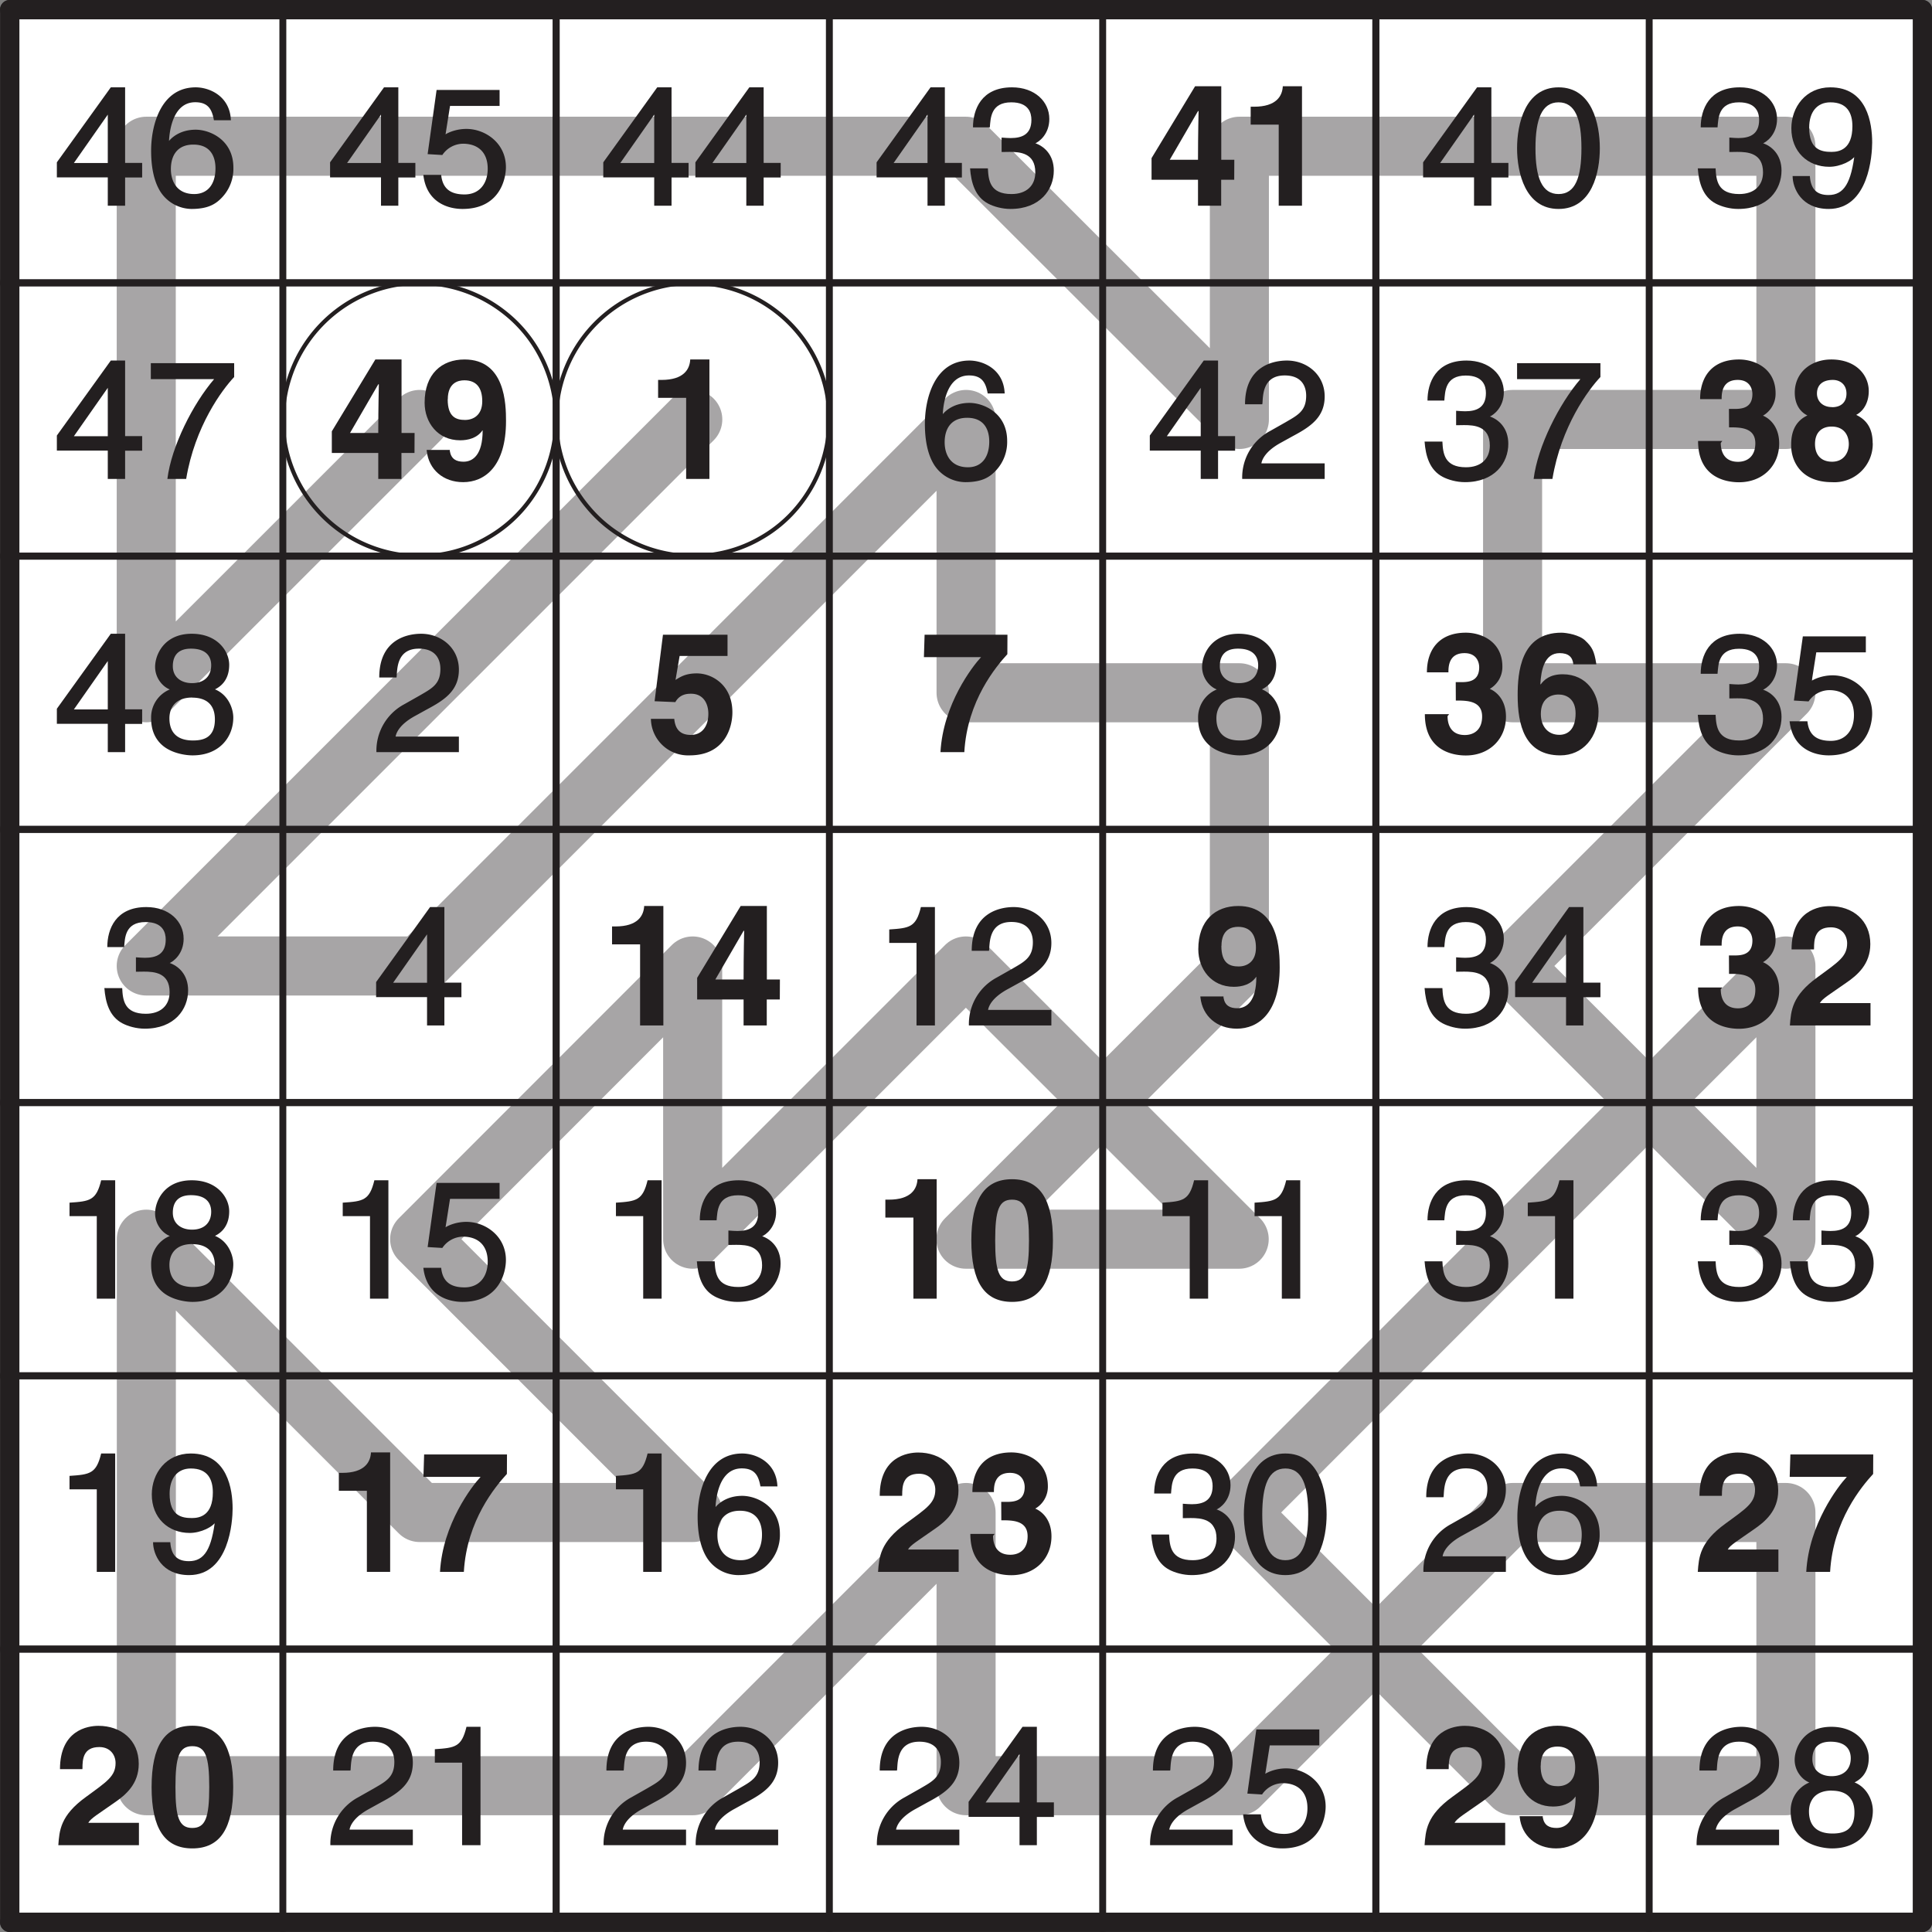
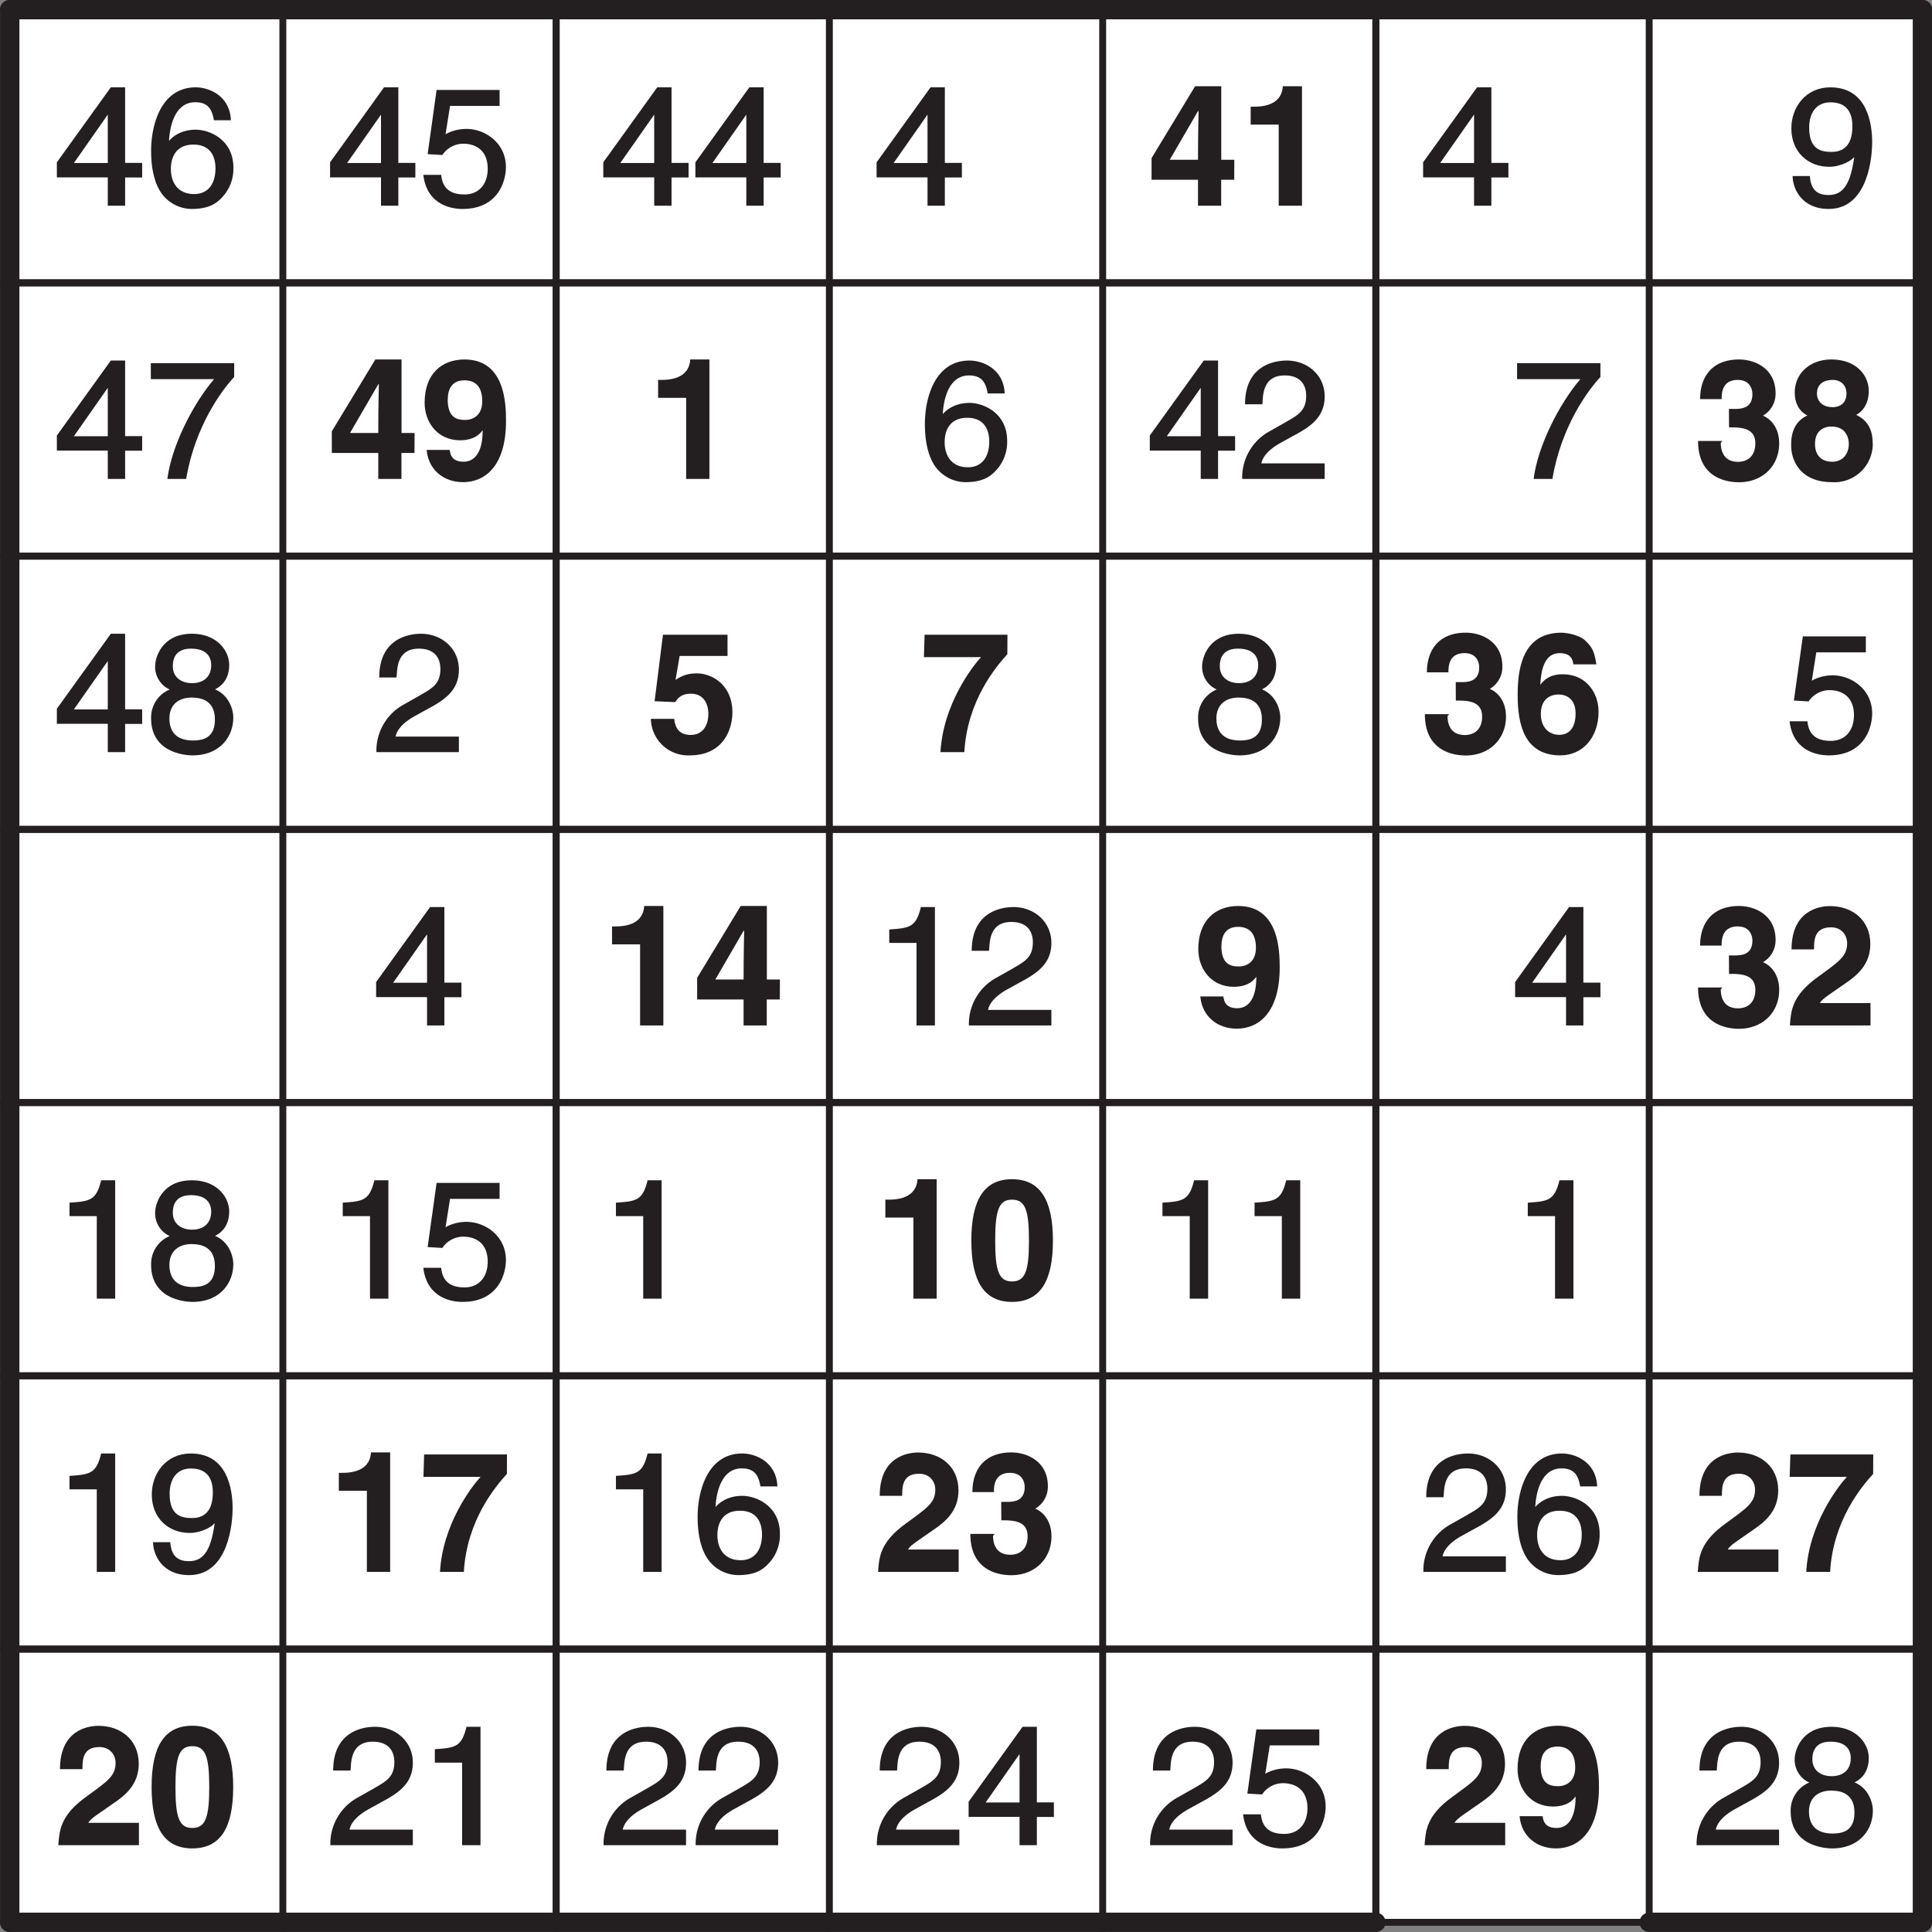
<svg xmlns="http://www.w3.org/2000/svg" xmlns:xlink="http://www.w3.org/1999/xlink" width="264.57" height="264.57" viewBox="0 0 198.425 198.425">
  <rect x="0" y="0" width="198.425" height="198.425" fill="#808080" stroke="none" />
  <defs>
    <symbol overflow="visible" id="a">
      <path d="M9.03-3v-1.4H7.28v-7.76H5.81L.27-4.46v1.55H5.5V0h1.78v-2.9h1.75zM5.61-9.63H5.5v5.24H2.02l3.67-5.24zm0 0" />
    </symbol>
    <symbol overflow="visible" id="b">
      <path d="M8.69-8.86c-.14-2.44-2.24-3.3-3.61-3.3C1.5-12.16.5-8.26.5-5.66c0 1.58.25 3.11.97 4.24A3.86 3.86 0 0 0 4.64.33c1.69 0 2.49-.49 3.13-1.17a4.27 4.27 0 0 0 1.18-3.07c0-2.86-2.42-3.9-3.87-3.9-1.64 0-2.58.86-2.9 1.37l.15.13c0-1.22.36-4.32 2.7-4.32 1.3 0 1.72.7 1.92 1.85H8.7zm-6.16 5.1c0-1.41.67-2.52 2.31-2.52 1.86 0 2.27 1.37 2.27 2.44 0 1.6-.77 2.64-2.19 2.64-1.75 0-2.39-1.28-2.39-2.57zm0 0" />
    </symbol>
    <symbol overflow="visible" id="c">
      <path d="M3.02-10.25h5.2v-1.64H1.75L.83-5.3l1.51.09a2.6 2.6 0 0 1 2.14-1.16C5.97-6.36 7-5.52 7-3.8c0 1.5-.83 2.64-2.38 2.64-1.34 0-2.25-.51-2.4-2.01H.39C.7-.4 2.84.33 4.41.33c3.75 0 4.46-2.97 4.46-4.3 0-2.47-2.12-3.92-4.06-3.92-1.06 0-1.9.39-2.14.56l.46-2.92zm0 0" />
    </symbol>
    <symbol overflow="visible" id="d">
-       <path d="M3.81-5.52l.67-.01c1.04 0 2.64.1 2.64 2.1 0 1.38-.92 2.23-2.45 2.23-2.22 0-2.36-1.43-2.42-2.64H.42C.53-2.36.94-.92 2.27-.22c.57.3 1.42.55 2.3.55 3.05 0 4.45-1.99 4.45-3.94 0-1.6-.97-2.52-1.99-2.84v.08c.5-.18 1.53-1 1.53-2.54 0-1.8-1.51-3.25-3.83-3.25-3.15 0-4.01 2.27-4.01 4.11h1.73c.08-.92.08-2.57 2.2-2.57 1.8 0 2.07 1.09 2.07 1.8 0 1.5-.97 1.87-2.13 1.87-.25 0-.53-.02-.93-.05v1.48zm0 0" />
-     </symbol>
+       </symbol>
    <symbol overflow="visible" id="g">
-       <path d="M7.08-5.9c0 3-.63 4.7-2.35 4.7-1.71 0-2.37-1.7-2.37-4.7s.66-4.72 2.37-4.72c1.72 0 2.35 1.71 2.35 4.71zm1.89 0c0-2.5-.8-6.26-4.24-6.26C1.3-12.16.47-8.39.47-5.9.47-3.42 1.3.33 4.73.33c3.44 0 4.24-3.75 4.24-6.24zm0 0" />
-     </symbol>
+       </symbol>
    <symbol overflow="visible" id="h">
      <path d="M4.47-4c1.1 0 2.44-.6 2.78-1.31l-.16-.16C6.72-2.37 6-1.1 4.38-1.1c-1.24 0-1.82-.64-1.91-1.95H.7C.7-1.8 1.6.33 4.4.33c4.13 0 4.47-5.55 4.47-6.83 0-1.94-.5-5.66-4.3-5.66-2.52 0-4 2.04-4 4.2C.56-5.55 2.26-4 4.46-4zm.23-1.53c-1.01 0-2.3-.19-2.3-2.49 0-1.59.79-2.6 2.18-2.6 1.72 0 2.26 1.1 2.26 2.46 0 2.38-1.36 2.63-2.14 2.63zm0 0" />
    </symbol>
    <symbol overflow="visible" id="i">
      <path d="M.63-10.25h6.34C4.8-7.72 2.59-3.37 2.17 0H4.1C5-5.42 7.8-9.17 9.03-10.47v-1.42H.47v1.64zm0 0" />
    </symbol>
    <symbol overflow="visible" id="k">
      <path d="M2.38-7.77c.06-.82.03-2.86 2.28-2.86 1.76 0 2.21 1.13 2.21 2.08 0 1.58-.87 2-2.14 2.74l-1.59.9A5.4 5.4 0 0 0 .3 0h8.47v-1.6h-6.5c.06-.35.37-1.23 2-2.12l1.25-.69c1.78-.95 3.25-1.92 3.25-4.06 0-2.23-1.82-3.69-3.88-3.69-1.3 0-4.3.5-4.3 4.49h1.77zm0 0" />
    </symbol>
    <symbol overflow="visible" id="n">
      <path d="M8.52-8.97c0-1.39-1.2-3.19-3.85-3.19-2.84 0-3.76 2.16-3.76 3.4 0 1.12.75 2.03 1.51 2.32A3.1 3.1 0 0 0 .5-3.52c0 .58.05 1.94 1.27 2.91.95.75 2.3.94 2.98.94 2.83 0 4.19-1.94 4.19-3.88 0-.89-.49-2.33-1.88-2.9.4-.2 1.46-.8 1.46-2.52zM4.72-5.6c1.36 0 2.33.63 2.33 2.24C7.05-1.5 5.89-1.2 4.8-1.2c-2.08 0-2.42-1.33-2.42-2.28 0-1.11.65-2.13 2.34-2.13zM4.7-7.09c-1.1 0-1.97-.6-1.97-1.74 0-.76.27-1.8 1.86-1.8 1.75 0 2.08.99 2.08 1.7 0 1.1-.69 1.84-1.97 1.84zm0 0" />
    </symbol>
    <symbol overflow="visible" id="r">
      <path d="M6.1-12.16H4.82c-.5 2.07-1.15 2.16-3.25 2.3v1.38h2.8V0h1.89v-12.16zm0 0" />
    </symbol>
    <symbol overflow="visible" id="e">
      <path d="M2.22-4.55l3-5.17h.06c0 .3-.06 2.19-.06 5H2.3zm6.73-.17H7.61v-7.55H4.92L.45-4.89v2.22h4.77V0H7.6v-2.67h1.34zm0 0" />
    </symbol>
    <symbol overflow="visible" id="f">
      <path d="M1.17-8.33h2.88V0h2.39v-12.27H4.47c-.05 1-.66 2.1-2.95 2.1h-.35zm0 0" />
    </symbol>
    <symbol overflow="visible" id="j">
      <path d="M2.9-8.17c0-1.74 1.1-1.96 1.7-1.96 1.24 0 1.84.77 1.84 2.15 0 1.43-.92 1.92-1.77 1.92-.89 0-1.78-.28-1.78-2.11zM.74-2.87C.95-.96 2.44.33 4.48.33c2.2 0 4.4-1.61 4.4-6.28 0-1.7-.07-6.32-4.26-6.32-2.35 0-4.1 1.49-4.1 4.44 0 2.03 1.34 3.86 3.65 3.86.81 0 1.75-.22 2.3-1.03l.01.03c0 2.47-.98 3.2-1.96 3.2-.74 0-1.27-.26-1.41-1.09v-.12H.73zm0 0" />
    </symbol>
    <symbol overflow="visible" id="l">
      <path d="M3.63-5.3c1.1 0 2.7-.01 2.7 1.64 0 1.35-.83 1.9-1.78 1.9-1.61 0-1.77-1.36-1.77-1.94l.16-.2H.45C.45-.01 3.52.34 4.65.34c2.44 0 4.13-1.7 4.13-3.99 0-2.06-1.39-2.8-1.83-2.9v.14A2.6 2.6 0 0 0 8.41-8.8c0-2.54-2.13-3.47-3.75-3.47-2.72 0-4 1.72-4 4.07h2.21c0-.52 0-1.97 1.65-1.97 1.3 0 1.51 1.01 1.51 1.45 0 1.58-1.31 1.53-2.03 1.53h-.38zm0 0" />
    </symbol>
    <symbol overflow="visible" id="m">
      <path d="M4.75-7.38c-1.03 0-1.55-.67-1.55-1.39 0-.87.57-1.4 1.63-1.4.76 0 1.4.48 1.4 1.4 0 .88-.54 1.4-1.48 1.4zm4.17 3.7c0-1.55-.65-2.4-1.69-2.9.85-.45 1.29-1.4 1.29-2.44 0-1.67-1.33-3.25-3.85-3.25-2.1 0-3.75 1.35-3.75 3.41 0 1.13.5 1.95 1.3 2.34C.55-5.75.55-4.05.55-3.44.55-1.78 1.6.33 4.73.33a3.94 3.94 0 0 0 4.2-4zm-2.45.1c0 .85-.49 1.81-1.72 1.81C3.65-1.77 3-2.44 3-3.59c0-1.32.83-1.79 1.7-1.79 1.33 0 1.77.96 1.77 1.8zm0 0" />
    </symbol>
    <symbol overflow="visible" id="o">
      <path d="M3.4-9.88h4.9v-2.18H1.67L.81-5.23l2.13.09C3.42-6 4.24-6 4.56-6c1.25 0 1.77 1 1.77 2.06 0 1.3-.66 2.17-1.8 2.17-1.06 0-1.6-.56-1.7-1.65H.43A3.82 3.82 0 0 0 4.4.33c3.56 0 4.4-2.78 4.4-4.42 0-2.79-2.06-4-3.66-4-1.18 0-1.72.39-2.18.67l.42-2.46zm0 0" />
    </symbol>
    <symbol overflow="visible" id="p">
      <path d="M8.98-12.06H.47L.4-9.76h5.87c-.87.93-3.9 4.84-4.17 9.76h2.45c.3-5.3 3.27-8.8 4.42-10.06zm0 0" />
    </symbol>
    <symbol overflow="visible" id="q">
      <path d="M8.6-9.1c-.2-1.28-.44-1.71-1.12-2.35-.59-.6-1.96-.82-2.46-.82-4.2 0-4.49 4.13-4.49 6.43 0 3.01.7 6.17 4.38 6.17 2.32 0 3.93-1.86 3.93-4.5C8.84-5.97 7.66-8 5.16-8c-1.35 0-1.94.6-2.27 1.05L2.86-7c.08-1.48.44-3.17 1.98-3.17.9 0 1.33.39 1.41 1.15h2.36zM6.48-3.98c0 1.64-.8 2.2-1.67 2.2-1.14 0-1.9-.84-1.9-2.14 0-1.51.93-2 1.83-2 .75 0 1.74.41 1.74 1.94zm0 0" />
    </symbol>
    <symbol overflow="visible" id="s">
      <path d="M2.9-7.9c0-.88.05-2.18 1.73-2.18 1.15 0 1.67.85 1.67 1.64 0 1.36-.88 1.9-3.05 3.49C.62-3.05.53-1.5.42 0H8.7v-2.3h-5.2c.23-.45 1.07-.93 2.67-2.06 1.17-.8 2.51-1.92 2.51-4 0-2.45-1.83-3.9-4.14-3.9-1.08 0-3.95.43-3.95 4.45h2.3zm0 0" />
    </symbol>
    <symbol overflow="visible" id="t">
      <path d="M.55-5.97c0 4.24 1.34 6.3 4.18 6.3 2.85 0 4.2-2.06 4.2-6.3 0-4.23-1.35-6.3-4.2-6.3-2.84 0-4.18 2.07-4.18 6.3zm2.45 0c0-3.12.38-4.2 1.73-4.2 1.36 0 1.74 1.08 1.74 4.2 0 3.11-.38 4.2-1.74 4.2C3.37-1.77 3-2.86 3-5.97zm0 0" />
    </symbol>
    <clipPath id="u">
      <path d="M196 0h2.43v31H196zm0 0" />
    </clipPath>
    <clipPath id="v">
      <path d="M196 28h2.43v31H196zm0 0" />
    </clipPath>
    <clipPath id="w">
      <path d="M196 56h2.43v31H196zm0 0" />
    </clipPath>
    <clipPath id="x">
      <path d="M196 84h2.43v31H196zm0 0" />
    </clipPath>
    <clipPath id="y">
      <path d="M196 112h2.43v31H196zm0 0" />
    </clipPath>
    <clipPath id="z">
      <path d="M196 140h2.43v31H196zm0 0" />
    </clipPath>
    <clipPath id="A">
      <path d="M0 168h2v30.43H0zm0 0" />
    </clipPath>
    <clipPath id="B">
      <path d="M196 168h2.43v30.43H196zm0 0" />
    </clipPath>
    <clipPath id="C">
      <path d="M0 196h31v2.43H0zm0 0" />
    </clipPath>
    <clipPath id="D">
      <path d="M28 196h31v2.43H28zm0 0" />
    </clipPath>
    <clipPath id="E">
      <path d="M56 196h31v2.43H56zm0 0" />
    </clipPath>
    <clipPath id="F">
      <path d="M84 196h31v2.43H84zm0 0" />
    </clipPath>
    <clipPath id="G">
      <path d="M112 196h31v2.43h-31zm0 0" />
    </clipPath>
    <clipPath id="H">
      <path d="M140 196h31v2.43h-31zm0 0" />
    </clipPath>
    <clipPath id="I">
      <path d="M168 0h30.43v2H168zm0 0" />
    </clipPath>
    <clipPath id="J">
      <path d="M168 196h30.43v2.43H168zm0 0" />
    </clipPath>
  </defs>
  <path d="M1 .99h196.44v196.44H.99zm0 0" fill="#fff" />
  <path d="M1 .99h28.05v28.06H1zm0 0M29.05.99h28.07v28.06H29.05zm0 0" fill="#fff" />
  <path d="M57.12.99h28.06v28.06H57.12zm0 0M85.18.99h28.07v28.06H85.18zm0 0M113.25.99h28.06v28.06h-28.06zm0 0" fill="#fff" />
  <path d="M141.3.99h28.07v28.06h-28.06zm0 0M169.38.99h28.06v28.06h-28.06zm0 0M1 29.05h28.05v28.07H1zm0 0M29.05 29.05h28.07v28.07H29.05zm0 0" fill="#fff" />
  <path d="M57.12 29.05h28.06v28.07H57.12zm0 0M85.18 29.05h28.07v28.07H85.18zm0 0M113.25 29.05h28.06v28.07h-28.06zm0 0" fill="#fff" />
  <path d="M141.3 29.05h28.07v28.07h-28.06zm0 0M169.38 29.05h28.06v28.07h-28.06zm0 0M1 57.12h28.05v28.06H1zm0 0M29.05 57.12h28.07v28.06H29.05zm0 0" fill="#fff" />
  <path d="M57.12 57.12h28.06v28.06H57.12zm0 0M85.18 57.12h28.07v28.06H85.18zm0 0M113.25 57.12h28.06v28.06h-28.06zm0 0" fill="#fff" />
  <path d="M141.3 57.12h28.07v28.06h-28.06zm0 0M169.38 57.12h28.06v28.06h-28.06zm0 0M1 85.18h28.05v28.06H1zm0 0M29.05 85.18h28.07v28.06H29.05zm0 0" fill="#fff" />
  <path d="M57.12 85.18h28.06v28.06H57.12zm0 0M85.18 85.18h28.07v28.06H85.18zm0 0M113.25 85.18h28.06v28.06h-28.06zm0 0" fill="#fff" />
  <path d="M141.3 85.18h28.07v28.06h-28.06zm0 0M169.38 85.18h28.06v28.06h-28.06zm0 0M1 113.24h28.05v28.06H1zm0 0M29.05 113.24h28.07v28.06H29.05zm0 0" fill="#fff" />
  <path d="M57.12 113.24h28.06v28.06H57.12zm0 0M85.18 113.24h28.07v28.06H85.18zm0 0M113.25 113.24h28.06v28.06h-28.06zm0 0" fill="#fff" />
  <path d="M141.3 113.24h28.07v28.06h-28.06zm0 0M169.38 113.24h28.06v28.06h-28.06zm0 0M1 141.3h28.05v28.07H1zm0 0M29.05 141.3h28.07v28.07H29.05zm0 0" fill="#fff" />
  <path d="M57.12 141.3h28.06v28.07H57.12zm0 0M85.18 141.3h28.07v28.07H85.18zm0 0M113.25 141.3h28.06v28.07h-28.06zm0 0" fill="#fff" />
  <path d="M141.3 141.3h28.07v28.07h-28.06zm0 0M169.38 141.3h28.06v28.07h-28.06zm0 0M1 169.37h28.05v28.06H1zm0 0M29.05 169.37h28.07v28.06H29.05zm0 0" fill="#fff" />
  <path d="M57.12 169.37h28.06v28.06H57.12zm0 0M85.18 169.37h28.07v28.06H85.18zm0 0M113.25 169.37h28.06v28.06h-28.06zm0 0" fill="#fff" />
  <path d="M141.3 169.37h28.07v28.06h-28.06zm0 0M169.38 169.37h28.06v28.06h-28.06zm0 0" fill="#fff" />
-   <path d="M71.15 43.08L15.02 99.21H43.1l28.06-28.06 28.06-28.07v28.07h28.07V99.2L99.2 127.27h28.07L99.2 99.21l-28.06 28.06V99.21L43.1 127.27l28.06 28.07H43.1l-28.07-28.07v56.13h56.13l28.06-28.06v28.06h28.07l28.06-28.06h28.07v28.06h-28.07l-28.06-28.06 28.06-28.07 28.07-28.06v28.06l-28.07-28.06 28.07-28.06h-28.07V43.08h28.07V15.02h-56.13v28.06L99.2 15.02H15.02v56.13L43.1 43.08" fill="none" stroke-width="6.066" stroke-linecap="round" stroke-linejoin="round" stroke="#a7a5a6" stroke-miterlimit="10" />
  <g fill="#231f20">
    <use xlink:href="#a" x="5.57" y="21.13" />
    <use xlink:href="#b" x="15.02" y="21.13" />
  </g>
  <g fill="#231f20">
    <use xlink:href="#a" x="33.63" y="21.13" />
    <use xlink:href="#c" x="43.09" y="21.13" />
  </g>
  <g fill="#231f20">
    <use xlink:href="#a" x="61.69" y="21.13" />
    <use xlink:href="#a" x="71.15" y="21.13" />
  </g>
  <g fill="#231f20">
    <use xlink:href="#a" x="89.76" y="21.13" />
    <use xlink:href="#d" x="99.21" y="21.13" />
  </g>
  <g fill="#231f20">
    <use xlink:href="#e" x="117.82" y="21.13" />
    <use xlink:href="#f" x="127.28" y="21.13" />
  </g>
  <g fill="#231f20">
    <use xlink:href="#a" x="145.89" y="21.13" />
    <use xlink:href="#g" x="155.34" y="21.13" />
  </g>
  <g fill="#231f20">
    <use xlink:href="#d" x="173.95" y="21.13" />
    <use xlink:href="#h" x="183.41" y="21.13" />
  </g>
  <g fill="#231f20">
    <use xlink:href="#a" x="5.57" y="49.19" />
    <use xlink:href="#i" x="15.02" y="49.19" />
  </g>
  <g fill="#231f20">
    <use xlink:href="#e" x="33.63" y="49.19" />
    <use xlink:href="#j" x="43.09" y="49.19" />
  </g>
  <use xlink:href="#f" x="66.42" y="49.19" fill="#231f20" />
  <use xlink:href="#b" x="94.49" y="49.19" fill="#231f20" />
  <g fill="#231f20">
    <use xlink:href="#a" x="117.82" y="49.19" />
    <use xlink:href="#k" x="127.28" y="49.19" />
  </g>
  <g fill="#231f20">
    <use xlink:href="#d" x="145.89" y="49.19" />
    <use xlink:href="#i" x="155.34" y="49.19" />
  </g>
  <g fill="#231f20">
    <use xlink:href="#l" x="173.95" y="49.19" />
    <use xlink:href="#m" x="183.41" y="49.19" />
  </g>
  <g fill="#231f20">
    <use xlink:href="#a" x="5.57" y="77.25" />
    <use xlink:href="#n" x="15.02" y="77.25" />
  </g>
  <use xlink:href="#k" x="38.36" y="77.25" fill="#231f20" />
  <use xlink:href="#o" x="66.42" y="77.25" fill="#231f20" />
  <use xlink:href="#p" x="94.49" y="77.25" fill="#231f20" />
  <use xlink:href="#n" x="122.55" y="77.25" fill="#231f20" />
  <g fill="#231f20">
    <use xlink:href="#l" x="145.89" y="77.25" />
    <use xlink:href="#q" x="155.34" y="77.25" />
  </g>
  <g fill="#231f20">
    <use xlink:href="#d" x="173.95" y="77.25" />
    <use xlink:href="#c" x="183.41" y="77.25" />
  </g>
  <use xlink:href="#d" x="10.3" y="105.32" fill="#231f20" />
  <use xlink:href="#a" x="38.36" y="105.32" fill="#231f20" />
  <g fill="#231f20">
    <use xlink:href="#f" x="61.69" y="105.32" />
    <use xlink:href="#e" x="71.15" y="105.32" />
  </g>
  <g fill="#231f20">
    <use xlink:href="#r" x="89.76" y="105.32" />
    <use xlink:href="#k" x="99.21" y="105.32" />
  </g>
  <use xlink:href="#j" x="122.55" y="105.32" fill="#231f20" />
  <g fill="#231f20">
    <use xlink:href="#d" x="145.89" y="105.32" />
    <use xlink:href="#a" x="155.34" y="105.32" />
  </g>
  <g fill="#231f20">
    <use xlink:href="#l" x="173.95" y="105.32" />
    <use xlink:href="#s" x="183.41" y="105.32" />
  </g>
  <g fill="#231f20">
    <use xlink:href="#r" x="5.57" y="133.38" />
    <use xlink:href="#n" x="15.02" y="133.38" />
  </g>
  <g fill="#231f20">
    <use xlink:href="#r" x="33.63" y="133.38" />
    <use xlink:href="#c" x="43.09" y="133.38" />
  </g>
  <g fill="#231f20">
    <use xlink:href="#r" x="61.69" y="133.38" />
    <use xlink:href="#d" x="71.15" y="133.38" />
  </g>
  <g fill="#231f20">
    <use xlink:href="#f" x="89.76" y="133.38" />
    <use xlink:href="#t" x="99.21" y="133.38" />
  </g>
  <g fill="#231f20">
    <use xlink:href="#r" x="117.82" y="133.38" />
    <use xlink:href="#r" x="127.28" y="133.38" />
  </g>
  <g fill="#231f20">
    <use xlink:href="#d" x="145.89" y="133.38" />
    <use xlink:href="#r" x="155.34" y="133.38" />
  </g>
  <g fill="#231f20">
    <use xlink:href="#d" x="173.95" y="133.38" />
    <use xlink:href="#d" x="183.41" y="133.38" />
  </g>
  <g fill="#231f20">
    <use xlink:href="#r" x="5.57" y="161.44" />
    <use xlink:href="#h" x="15.02" y="161.44" />
  </g>
  <g fill="#231f20">
    <use xlink:href="#f" x="33.63" y="161.44" />
    <use xlink:href="#p" x="43.09" y="161.44" />
  </g>
  <g fill="#231f20">
    <use xlink:href="#r" x="61.69" y="161.44" />
    <use xlink:href="#b" x="71.15" y="161.44" />
  </g>
  <g fill="#231f20">
    <use xlink:href="#s" x="89.76" y="161.44" />
    <use xlink:href="#l" x="99.21" y="161.44" />
  </g>
  <g fill="#231f20">
    <use xlink:href="#d" x="117.82" y="161.44" />
    <use xlink:href="#g" x="127.28" y="161.44" />
  </g>
  <g fill="#231f20">
    <use xlink:href="#k" x="145.89" y="161.44" />
    <use xlink:href="#b" x="155.34" y="161.44" />
  </g>
  <g fill="#231f20">
    <use xlink:href="#s" x="173.95" y="161.44" />
    <use xlink:href="#p" x="183.41" y="161.44" />
  </g>
  <g fill="#231f20">
    <use xlink:href="#s" x="5.57" y="189.51" />
    <use xlink:href="#t" x="15.02" y="189.51" />
  </g>
  <g fill="#231f20">
    <use xlink:href="#k" x="33.63" y="189.51" />
    <use xlink:href="#r" x="43.09" y="189.51" />
  </g>
  <g fill="#231f20">
    <use xlink:href="#k" x="61.69" y="189.51" />
    <use xlink:href="#k" x="71.15" y="189.51" />
  </g>
  <g fill="#231f20">
    <use xlink:href="#k" x="89.76" y="189.51" />
    <use xlink:href="#a" x="99.21" y="189.51" />
  </g>
  <g fill="#231f20">
    <use xlink:href="#k" x="117.82" y="189.51" />
    <use xlink:href="#c" x="127.28" y="189.51" />
  </g>
  <g fill="#231f20">
    <use xlink:href="#s" x="145.89" y="189.51" />
    <use xlink:href="#j" x="155.34" y="189.51" />
  </g>
  <g fill="#231f20">
    <use xlink:href="#k" x="173.95" y="189.51" />
    <use xlink:href="#n" x="183.41" y="189.51" />
  </g>
  <path d="M1 .99v28.06" fill="none" stroke-width="1.984" stroke-linecap="round" stroke-linejoin="round" stroke="#231f20" stroke-miterlimit="10" />
  <g clip-path="url(#u)">
    <path d="M197.44.99v28.06" fill="none" stroke-width="1.984" stroke-linecap="round" stroke-linejoin="round" stroke="#231f20" stroke-miterlimit="10" />
  </g>
  <path d="M1 29.05v28.07" fill="none" stroke-width="1.984" stroke-linecap="round" stroke-linejoin="round" stroke="#231f20" stroke-miterlimit="10" />
  <g clip-path="url(#v)">
    <path d="M197.44 29.05v28.07" fill="none" stroke-width="1.984" stroke-linecap="round" stroke-linejoin="round" stroke="#231f20" stroke-miterlimit="10" />
  </g>
  <path d="M1 57.12v28.06" fill="none" stroke-width="1.984" stroke-linecap="round" stroke-linejoin="round" stroke="#231f20" stroke-miterlimit="10" />
  <g clip-path="url(#w)">
    <path d="M197.44 57.12v28.06" fill="none" stroke-width="1.984" stroke-linecap="round" stroke-linejoin="round" stroke="#231f20" stroke-miterlimit="10" />
  </g>
  <path d="M1 85.18v28.06" fill="none" stroke-width="1.984" stroke-linecap="round" stroke-linejoin="round" stroke="#231f20" stroke-miterlimit="10" />
  <g clip-path="url(#x)">
    <path d="M197.44 85.18v28.06" fill="none" stroke-width="1.984" stroke-linecap="round" stroke-linejoin="round" stroke="#231f20" stroke-miterlimit="10" />
  </g>
  <path d="M1 113.24v28.06" fill="none" stroke-width="1.984" stroke-linecap="round" stroke-linejoin="round" stroke="#231f20" stroke-miterlimit="10" />
  <g clip-path="url(#y)">
    <path d="M197.44 113.24v28.06" fill="none" stroke-width="1.984" stroke-linecap="round" stroke-linejoin="round" stroke="#231f20" stroke-miterlimit="10" />
  </g>
  <path d="M1 141.3v28.07" fill="none" stroke-width="1.984" stroke-linecap="round" stroke-linejoin="round" stroke="#231f20" stroke-miterlimit="10" />
  <g clip-path="url(#z)">
    <path d="M197.44 141.3v28.07" fill="none" stroke-width="1.984" stroke-linecap="round" stroke-linejoin="round" stroke="#231f20" stroke-miterlimit="10" />
  </g>
  <g clip-path="url(#A)">
    <path d="M1 169.37v28.06" fill="none" stroke-width="1.984" stroke-linecap="round" stroke-linejoin="round" stroke="#231f20" stroke-miterlimit="10" />
  </g>
  <g clip-path="url(#B)">
    <path d="M197.44 169.37v28.06" fill="none" stroke-width="1.984" stroke-linecap="round" stroke-linejoin="round" stroke="#231f20" stroke-miterlimit="10" />
  </g>
  <path d="M1 .99h28.05" fill="none" stroke-width="1.984" stroke-linecap="round" stroke-linejoin="round" stroke="#231f20" stroke-miterlimit="10" />
  <g clip-path="url(#C)">
    <path d="M1 197.43h28.05" fill="none" stroke-width="1.984" stroke-linecap="round" stroke-linejoin="round" stroke="#231f20" stroke-miterlimit="10" />
  </g>
  <path d="M29.05.99h28.07" fill="none" stroke-width="1.984" stroke-linecap="round" stroke-linejoin="round" stroke="#231f20" stroke-miterlimit="10" />
  <g clip-path="url(#D)">
    <path d="M29.05 197.43h28.07" fill="none" stroke-width="1.984" stroke-linecap="round" stroke-linejoin="round" stroke="#231f20" stroke-miterlimit="10" />
  </g>
  <path d="M57.12.99h28.06" fill="none" stroke-width="1.984" stroke-linecap="round" stroke-linejoin="round" stroke="#231f20" stroke-miterlimit="10" />
  <g clip-path="url(#E)">
    <path d="M57.12 197.43h28.06" fill="none" stroke-width="1.984" stroke-linecap="round" stroke-linejoin="round" stroke="#231f20" stroke-miterlimit="10" />
  </g>
  <path d="M85.18.99h28.07" fill="none" stroke-width="1.984" stroke-linecap="round" stroke-linejoin="round" stroke="#231f20" stroke-miterlimit="10" />
  <g clip-path="url(#F)">
    <path d="M85.18 197.43h28.07" fill="none" stroke-width="1.984" stroke-linecap="round" stroke-linejoin="round" stroke="#231f20" stroke-miterlimit="10" />
  </g>
  <path d="M113.25.99h28.06" fill="none" stroke-width="1.984" stroke-linecap="round" stroke-linejoin="round" stroke="#231f20" stroke-miterlimit="10" />
  <g clip-path="url(#G)">
    <path d="M113.25 197.43h28.06" fill="none" stroke-width="1.984" stroke-linecap="round" stroke-linejoin="round" stroke="#231f20" stroke-miterlimit="10" />
  </g>
  <path d="M141.3.99h28.08" fill="none" stroke-width="1.984" stroke-linecap="round" stroke-linejoin="round" stroke="#231f20" stroke-miterlimit="10" />
  <g clip-path="url(#H)">
-     <path d="M141.3 197.43h28.08" fill="none" stroke-width="1.984" stroke-linecap="round" stroke-linejoin="round" stroke="#231f20" stroke-miterlimit="10" />
-   </g>
+     </g>
  <g clip-path="url(#I)">
    <path d="M169.38.99h28.06" fill="none" stroke-width="1.984" stroke-linecap="round" stroke-linejoin="round" stroke="#231f20" stroke-miterlimit="10" />
  </g>
  <g clip-path="url(#J)">
    <path d="M169.38 197.43h28.06" fill="none" stroke-width="1.984" stroke-linecap="round" stroke-linejoin="round" stroke="#231f20" stroke-miterlimit="10" />
  </g>
  <path d="M1 .99h28.05v28.06H1zm0 0M29.05.99h28.07v28.06H29.05zm0 0" fill="none" stroke-width=".709" stroke-linecap="round" stroke-linejoin="round" stroke="#231f20" stroke-miterlimit="10" />
  <path d="M57.12.99h28.06v28.06H57.12zm0 0M85.18.99h28.07v28.06H85.18zm0 0M113.25.99h28.06v28.06h-28.06zm0 0" fill="none" stroke-width=".709" stroke-linecap="round" stroke-linejoin="round" stroke="#231f20" stroke-miterlimit="10" />
  <path d="M141.3.99h28.08v28.06H141.3zm0 0M169.38.99h28.06v28.06h-28.06zm0 0M1 29.05h28.05v28.07H1zm0 0M29.05 29.05h28.07v28.07H29.05zm0 0" fill="none" stroke-width=".709" stroke-linecap="round" stroke-linejoin="round" stroke="#231f20" stroke-miterlimit="10" />
  <path d="M57.12 29.05h28.06v28.07H57.12zm0 0M85.18 29.05h28.07v28.07H85.18zm0 0M113.25 29.05h28.06v28.07h-28.06zm0 0" fill="none" stroke-width=".709" stroke-linecap="round" stroke-linejoin="round" stroke="#231f20" stroke-miterlimit="10" />
  <path d="M141.3 29.05h28.08v28.07H141.3zm0 0M169.38 29.05h28.06v28.07h-28.06zm0 0M1 57.12h28.05v28.06H1zm0 0M29.05 57.12h28.07v28.06H29.05zm0 0" fill="none" stroke-width=".709" stroke-linecap="round" stroke-linejoin="round" stroke="#231f20" stroke-miterlimit="10" />
  <path d="M57.12 57.12h28.06v28.06H57.12zm0 0M85.18 57.12h28.07v28.06H85.18zm0 0M113.25 57.12h28.06v28.06h-28.06zm0 0" fill="none" stroke-width=".709" stroke-linecap="round" stroke-linejoin="round" stroke="#231f20" stroke-miterlimit="10" />
  <path d="M141.3 57.12h28.08v28.06H141.3zm0 0M169.38 57.12h28.06v28.06h-28.06zm0 0M1 85.18h28.05v28.06H1zm0 0M29.05 85.18h28.07v28.06H29.05zm0 0" fill="none" stroke-width=".709" stroke-linecap="round" stroke-linejoin="round" stroke="#231f20" stroke-miterlimit="10" />
  <path d="M57.12 85.18h28.06v28.06H57.12zm0 0M85.18 85.18h28.07v28.06H85.18zm0 0M113.25 85.18h28.06v28.06h-28.06zm0 0" fill="none" stroke-width=".709" stroke-linecap="round" stroke-linejoin="round" stroke="#231f20" stroke-miterlimit="10" />
  <path d="M141.3 85.18h28.08v28.06H141.3zm0 0M169.38 85.18h28.06v28.06h-28.06zm0 0M1 113.24h28.05v28.06H1zm0 0M29.05 113.24h28.07v28.06H29.05zm0 0" fill="none" stroke-width=".709" stroke-linecap="round" stroke-linejoin="round" stroke="#231f20" stroke-miterlimit="10" />
  <path d="M57.12 113.24h28.06v28.06H57.12zm0 0M85.18 113.24h28.07v28.06H85.18zm0 0M113.25 113.24h28.06v28.06h-28.06zm0 0" fill="none" stroke-width=".709" stroke-linecap="round" stroke-linejoin="round" stroke="#231f20" stroke-miterlimit="10" />
  <path d="M141.3 113.24h28.08v28.06H141.3zm0 0M169.38 113.24h28.06v28.06h-28.06zm0 0M1 141.3h28.05v28.07H1zm0 0M29.05 141.3h28.07v28.07H29.05zm0 0" fill="none" stroke-width=".709" stroke-linecap="round" stroke-linejoin="round" stroke="#231f20" stroke-miterlimit="10" />
  <path d="M57.12 141.3h28.06v28.07H57.12zm0 0M85.18 141.3h28.07v28.07H85.18zm0 0M113.25 141.3h28.06v28.07h-28.06zm0 0" fill="none" stroke-width=".709" stroke-linecap="round" stroke-linejoin="round" stroke="#231f20" stroke-miterlimit="10" />
  <path d="M141.3 141.3h28.08v28.07H141.3zm0 0M169.38 141.3h28.06v28.07h-28.06zm0 0M1 169.37h28.05v28.06H1zm0 0M29.05 169.37h28.07v28.06H29.05zm0 0" fill="none" stroke-width=".709" stroke-linecap="round" stroke-linejoin="round" stroke="#231f20" stroke-miterlimit="10" />
  <path d="M57.12 169.37h28.06v28.06H57.12zm0 0M85.18 169.37h28.07v28.06H85.18zm0 0M113.25 169.37h28.06v28.06h-28.06zm0 0" fill="none" stroke-width=".709" stroke-linecap="round" stroke-linejoin="round" stroke="#231f20" stroke-miterlimit="10" />
  <path d="M141.3 169.37h28.08v28.06H141.3zm0 0M169.38 169.37h28.06v28.06h-28.06zm0 0" fill="none" stroke-width=".709" stroke-linecap="round" stroke-linejoin="round" stroke="#231f20" stroke-miterlimit="10" />
-   <path d="M85.18 43.08a14.17 14.17 0 0 1-3.28 9.02 13.63 13.63 0 0 1-3.73 3.13 13.64 13.64 0 0 1-4.58 1.67 14.1 14.1 0 0 1-9.45-1.67 13.66 13.66 0 0 1-3.74-3.13 13.93 13.93 0 0 1-3.07-11.45 14.06 14.06 0 0 1 13.82-11.6 14.1 14.1 0 0 1 13.19 9.24 13.7 13.7 0 0 1 .84 4.8m-28.06 0a14.17 14.17 0 0 1-3.28 9.01 13.66 13.66 0 0 1-3.74 3.13 13.75 13.75 0 0 1-7.01 1.89 14.1 14.1 0 0 1-13.19-9.24 13.7 13.7 0 0 1-.85-4.8A14.1 14.1 0 0 1 38.3 29.9a13.7 13.7 0 0 1 4.8-.85 14.17 14.17 0 0 1 9.02 3.29 13.66 13.66 0 0 1 3.13 3.73 14.14 14.14 0 0 1 1.88 7.01" fill="none" stroke-width=".425" stroke-linecap="round" stroke-linejoin="round" stroke="#231f20" stroke-miterlimit="10" />
</svg>